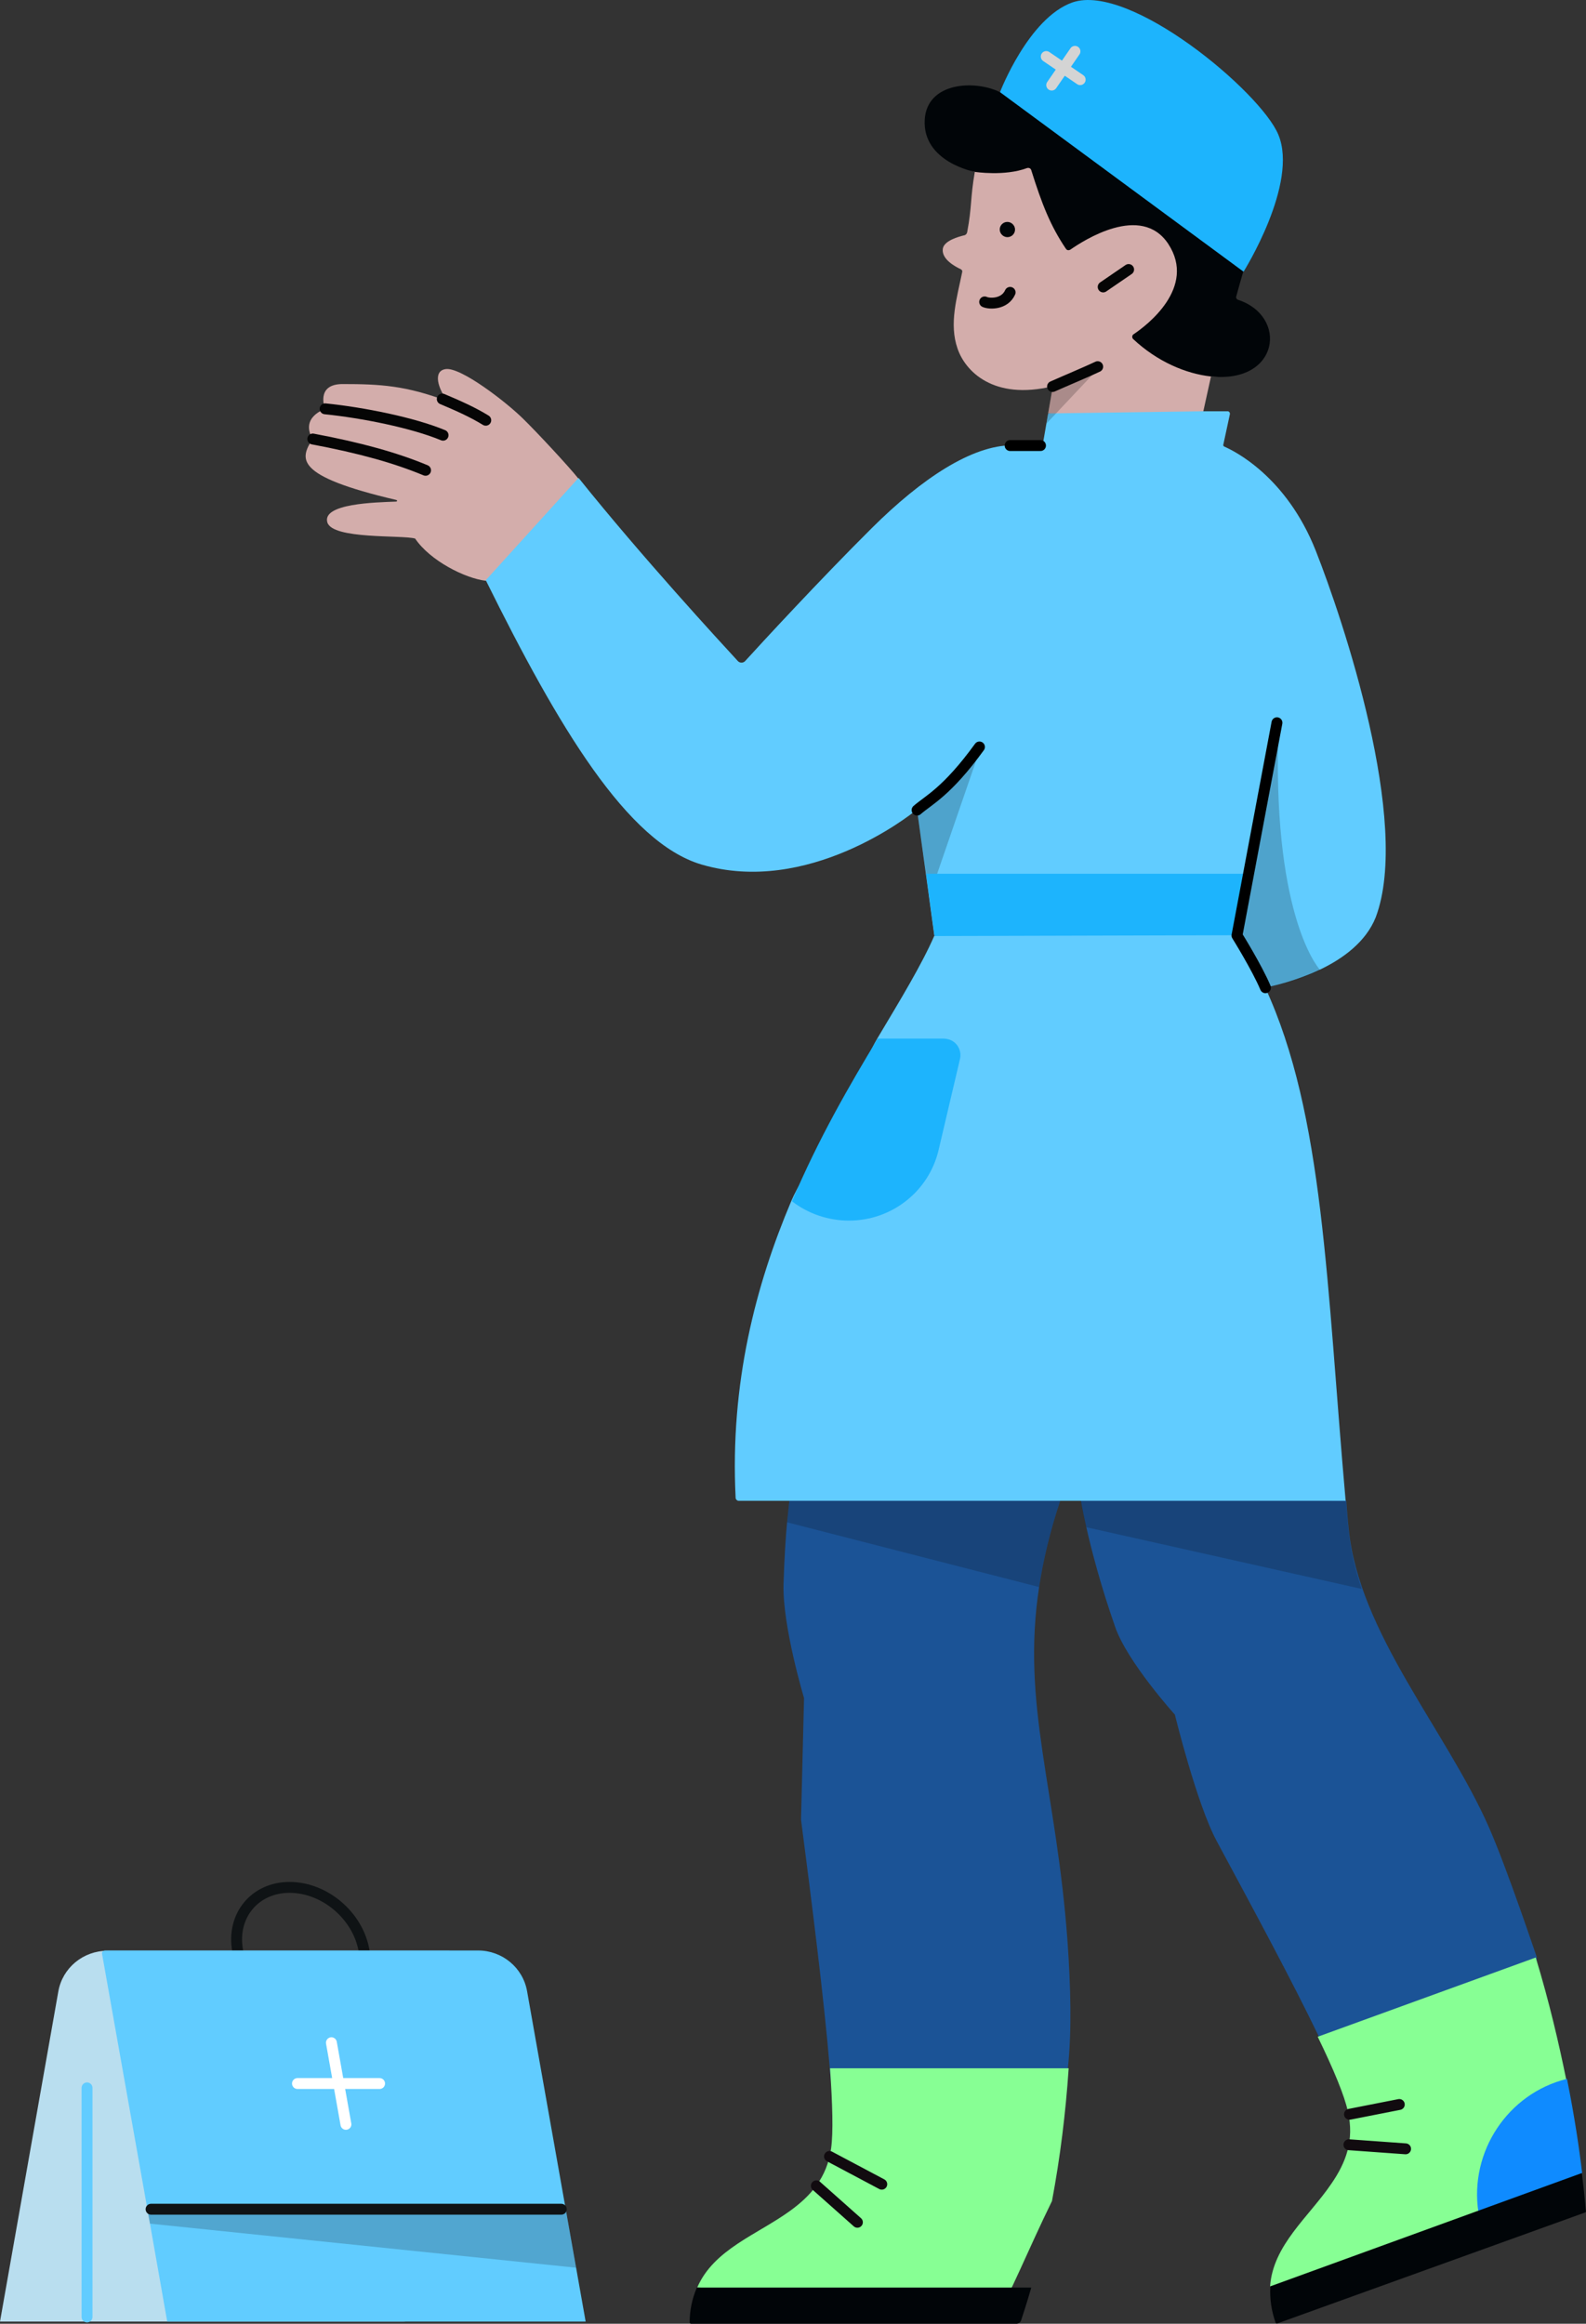
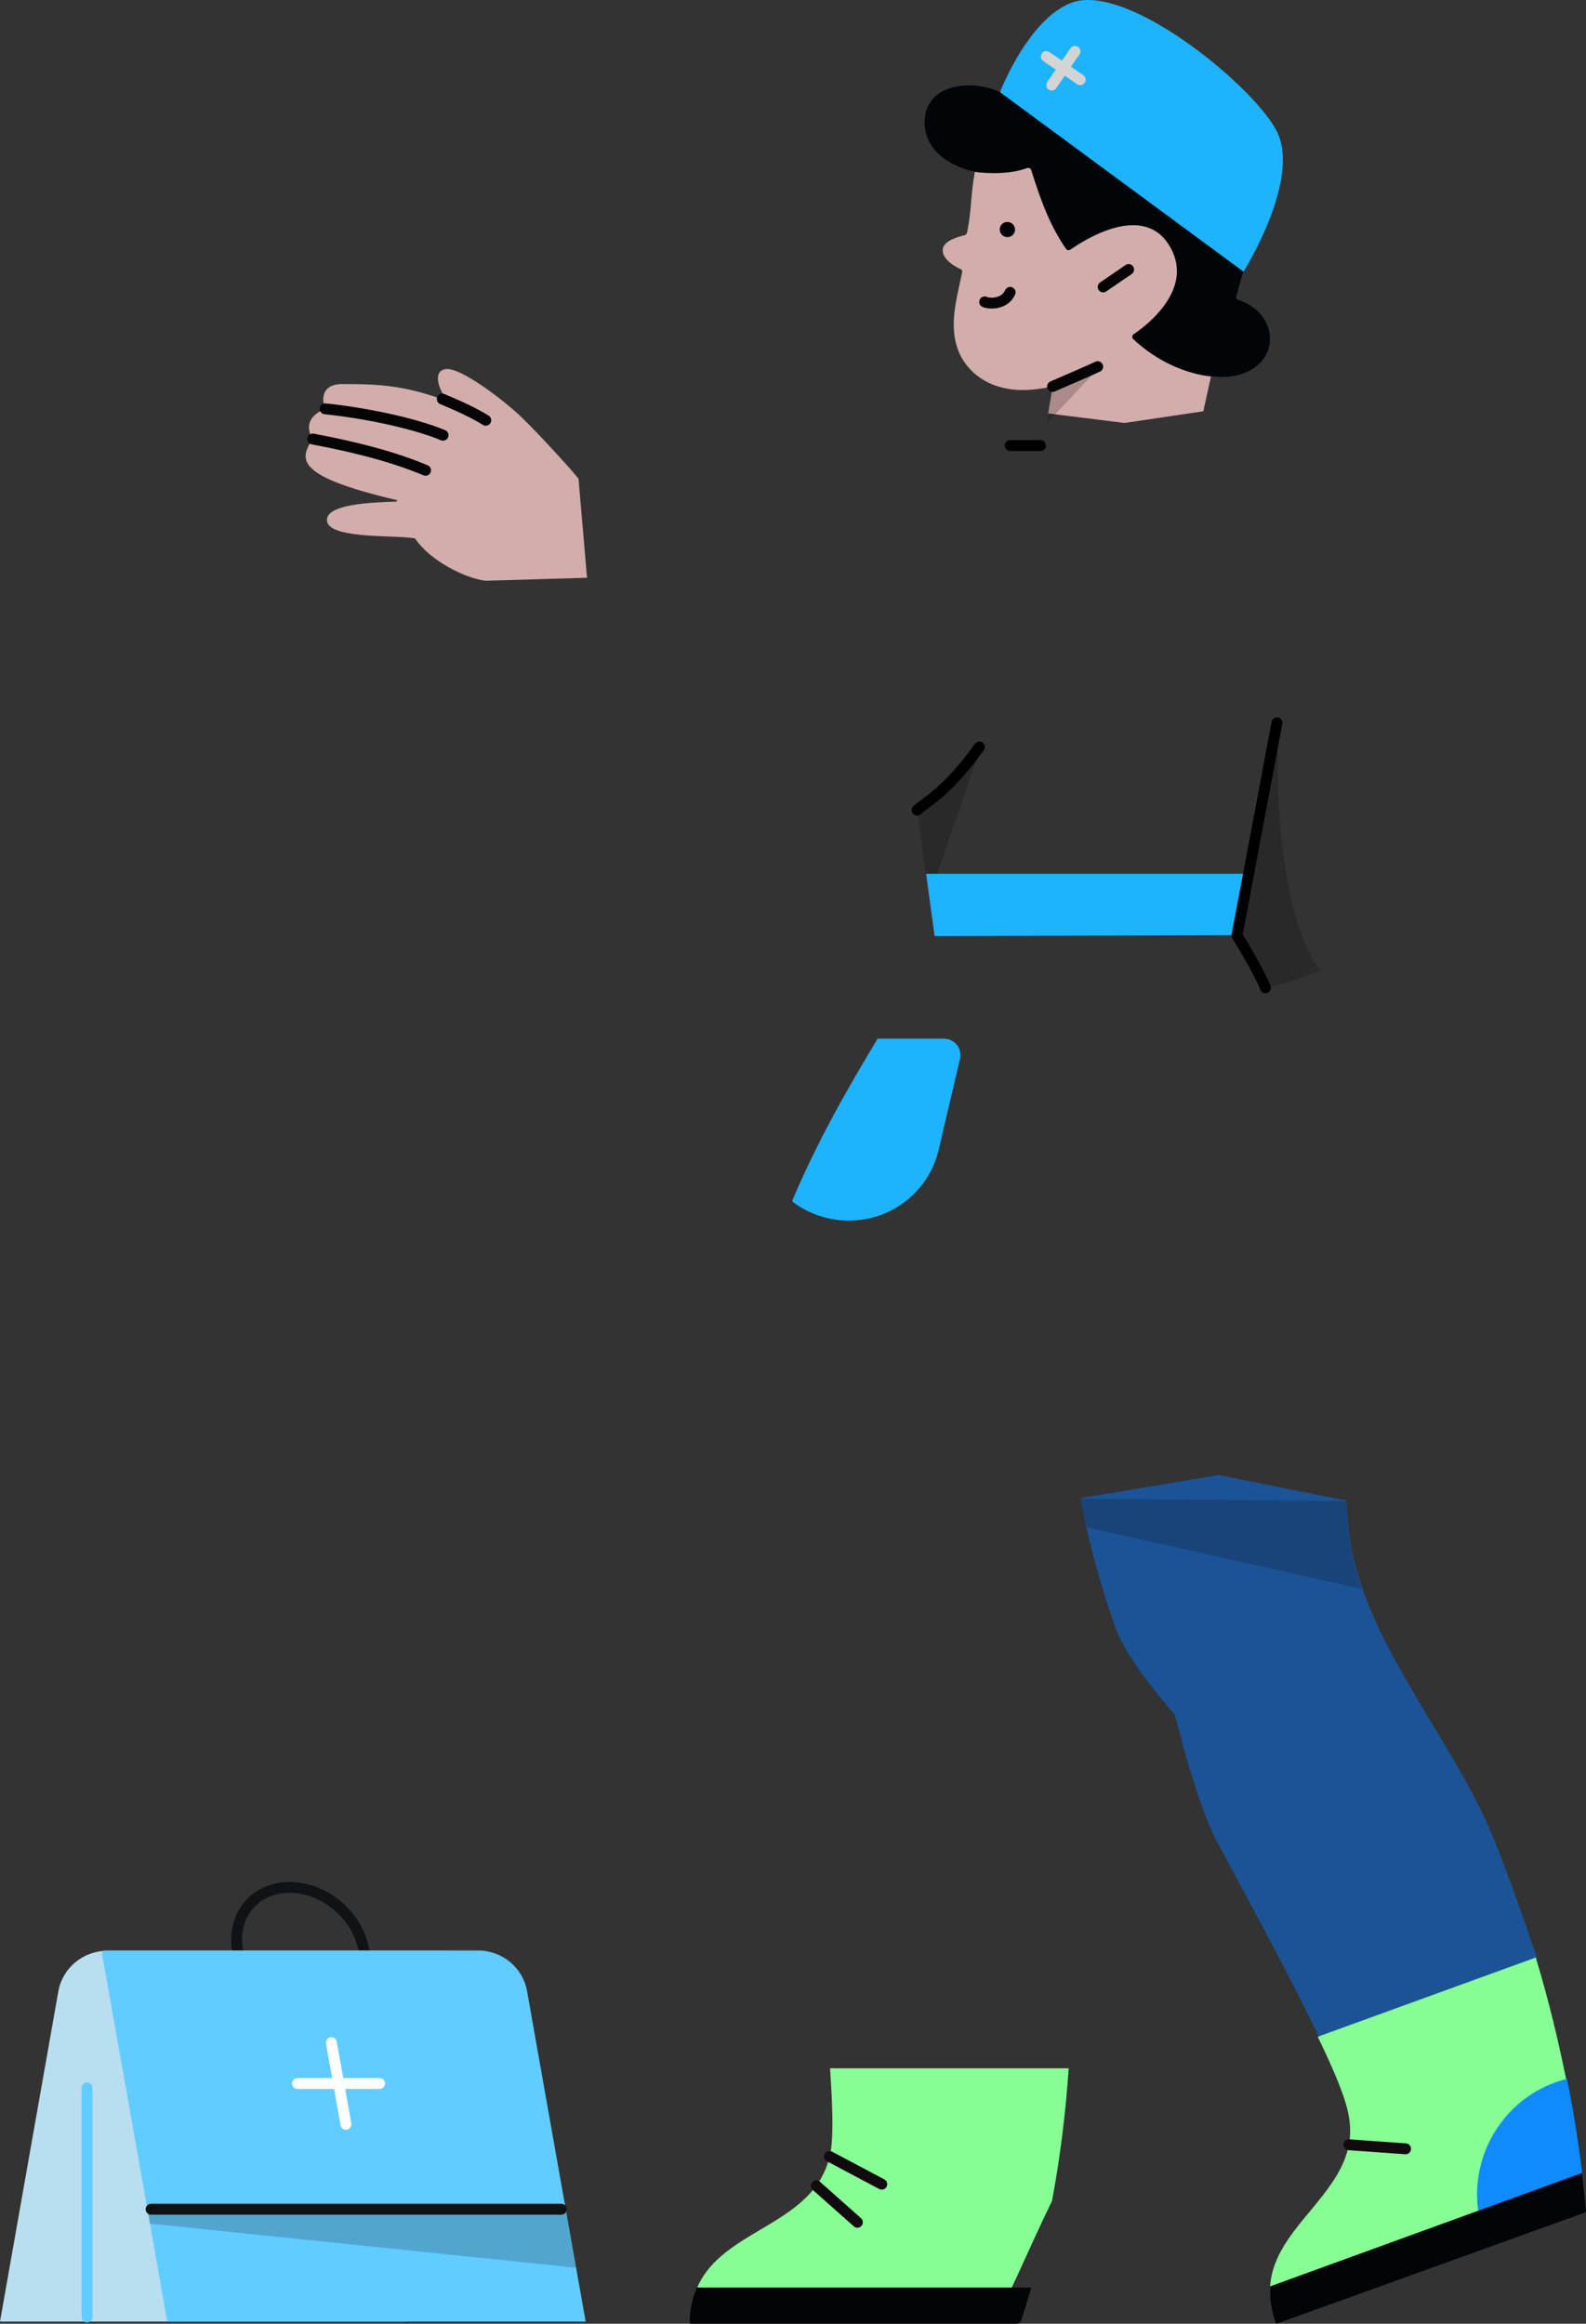
<svg xmlns="http://www.w3.org/2000/svg" width="99px" height="145px" viewBox="0 0 99 145" version="1.1">
  <rect x="0" y="0" width="99" height="145" fill="#333333" stroke="none" />
  <title>9398641E-FE7D-4DEB-BFD3-C194AE243818</title>
  <g id="Page-1" stroke="none" stroke-width="1" fill="none" fill-rule="evenodd">
    <g id="Assurski-Produits" transform="translate(-177, -2052)">
      <g id="frais-medicaux" transform="translate(177, 2052)">
        <g id="Group" transform="translate(0, 117.771)">
          <path d="M18.074,0 C15.904,0 14.452,1.765 14.828,3.921 L14.948,4.549 C14.982,4.702 15.118,4.821 15.272,4.821 L22.601,4.821 C22.72,4.821 22.84,4.719 22.84,4.6 C22.84,4.583 22.84,4.566 22.84,4.549 L22.72,3.921 C22.327,1.748 20.26,0 18.074,0 Z" id="Path" stroke="#0F1315" stroke-width="0.68" stroke-linecap="round" stroke-linejoin="round" />
          <path d="M0,27.093 L25.197,27.093 C25.744,27.093 26.188,26.702 26.274,26.193 L29.844,6.094 C30.032,4.974 29.178,3.955 28.033,3.955 L6.697,3.955 C5.193,3.955 3.895,5.025 3.639,6.502 L0,27.093 Z" id="Path" fill="#B9DEEF" fill-rule="nonzero" />
          <path d="M36.557,27.093 L10.438,27.093 L9.361,20.982 L6.372,4.159 C6.338,4.04 6.44,3.938 6.56,3.938 L29.844,3.938 C31.347,3.938 32.645,5.008 32.902,6.485 L36.557,27.093 Z" id="Path" fill="#61CCFF" fill-rule="nonzero" />
          <polygon id="Path" fill="#0F1315" fill-rule="nonzero" opacity="0.2" points="35.96 23.732 35.31 20.065 9.191 20.065 9.361 20.982" />
          <line x1="5.432" y1="12.511" x2="5.432" y2="26.804" id="Path" stroke="#61CCFF" stroke-width="0.68" stroke-linecap="round" stroke-linejoin="round" />
          <line x1="35.037" y1="20.082" x2="9.43" y2="20.082" id="Path" stroke="#0F1315" stroke-width="0.68" stroke-linecap="round" stroke-linejoin="round" />
          <line x1="20.687" y1="9.693" x2="21.593" y2="14.786" id="Path" stroke="#FFFFFF" stroke-width="0.68" stroke-linecap="round" stroke-linejoin="round" />
          <line x1="23.694" y1="12.239" x2="18.569" y2="12.239" id="Path" stroke="#FFFFFF" stroke-width="0.68" stroke-linecap="round" stroke-linejoin="round" />
        </g>
        <g id="Group" transform="translate(19.078, -0)">
          <path d="M57.539,18.94 C58.171,16.598 59.383,14.374 59.469,12.286 C59.623,8.246 57.282,3.883 50.552,2.797 C46.947,2.203 44.607,4.732 43.343,6.277 C41.771,5.496 39.516,5.139 39.362,7.482 C39.209,10.13 41.771,10.724 41.771,10.724 C41.481,12.388 41.6,12.88 41.293,14.493 C41.276,14.578 41.207,14.663 41.122,14.68 C40.763,14.764 39.841,15.019 39.772,15.528 C39.687,16.19 40.575,16.649 40.9,16.802 C40.968,16.835 41.002,16.903 40.985,16.971 C40.661,18.567 40.148,20.197 40.695,21.758 C41.173,23.15 42.916,25.001 46.64,24.101 L46.349,25.798 L51.115,26.393 L56.035,25.663 L56.514,23.49 C60.716,23.795 60.818,19.874 57.539,18.94 Z" id="Path" fill="#D3ADAB" fill-rule="nonzero" />
          <path d="M13.584,26.138 C12.559,25.119 9.672,22.879 8.733,23.032 C7.93,23.15 8.254,24.271 8.886,25.052 C6.273,24.05 4.633,23.965 2.309,23.965 C0.584,23.965 1.216,25.527 1.216,25.527 C1.216,25.527 -0.355,26.002 0.43,27.394 C-0.338,28.616 -0.8,29.686 5.658,31.197 C5.726,31.214 5.726,31.299 5.641,31.299 C4.359,31.349 1.028,31.417 1.353,32.589 C1.66,33.675 6.051,33.37 6.836,33.607 C7.776,34.999 9.963,36.086 11.227,36.238 L17.565,36.052 L17.035,29.89 L17.035,29.873 C16.386,29.058 14.37,26.902 13.584,26.138 Z" id="Path" fill="#D3ADAB" fill-rule="nonzero" />
          <path d="M58.188,18.703 C58.119,18.669 58.068,18.601 58.085,18.516 C58.7,16.241 59.383,14.34 59.469,12.286 C59.623,8.246 57.282,3.883 50.552,2.797 C46.947,2.203 44.607,4.189 43.343,5.751 C41.771,4.97 38.782,5.122 38.645,7.465 C38.491,10.113 41.771,10.724 41.771,10.724 C41.771,10.724 43.633,11.013 45.034,10.487 C45.136,10.453 45.256,10.504 45.29,10.605 C45.956,12.727 46.486,14.085 47.46,15.528 C47.528,15.63 47.648,15.63 47.733,15.579 C48.536,15.019 52.157,12.66 53.849,15.223 C55.625,17.939 52.499,20.315 51.679,20.859 C51.577,20.927 51.577,21.062 51.645,21.147 C53.182,22.59 54.976,23.32 56.496,23.49 C60.801,23.948 61.331,19.721 58.188,18.703 Z" id="Path" fill="#010508" fill-rule="nonzero" />
          <path d="M46.623,24.118 C47.306,23.812 48.843,23.167 49.441,22.879" id="Path" stroke="#050505" stroke-width="0.68" stroke-linecap="round" stroke-linejoin="round" />
          <path d="M42.386,18.839 C42.676,18.974 43.633,19.008 43.975,18.244" id="Path" stroke="#050505" stroke-width="0.68" stroke-linecap="round" stroke-linejoin="round" />
          <path d="M43.804,14.798 C44.077,14.798 44.282,14.578 44.282,14.323 C44.282,14.068 44.06,13.848 43.804,13.848 C43.531,13.848 43.326,14.068 43.326,14.323 C43.326,14.578 43.548,14.798 43.804,14.798 Z" id="Path" fill="#010508" fill-rule="nonzero" />
          <line x1="51.372" y1="16.818" x2="49.783" y2="17.905" id="Path" stroke="#050505" stroke-width="0.68" stroke-linecap="round" stroke-linejoin="round" />
          <path d="M43.343,5.751 L58.546,16.954 C58.546,16.954 61.997,11.454 60.716,8.399 C59.623,5.751 51.474,-1.091 47.87,0.149 C45.119,1.116 43.343,5.751 43.343,5.751 Z" id="Path" fill="#1DB4FD" fill-rule="nonzero" />
-           <path d="M47.562,121.2 C46.879,111.66 44.658,106.398 45.785,99.031 C46.042,97.367 46.452,95.601 47.101,93.649 L38.354,92.054 L30.206,93.53 C30.206,93.53 30.138,94.142 30.052,94.99 C29.967,95.89 29.881,97.231 29.83,98.861 C29.762,101.475 31.111,105.957 31.111,105.957 L30.923,113.545 C31.59,118.671 32.358,124.714 32.717,129.043 C32.888,131.301 33.52,133.355 33.366,134.339 C33.11,136.19 32.034,137.972 30.77,138.889 C28.156,140.773 25.064,140.145 25.064,144.372 L43.172,144.253 C43.172,144.253 46.674,138.193 47.579,129.06 C47.835,126.7 47.75,123.883 47.562,121.2 Z" id="Path" fill="#1B5396" fill-rule="nonzero" />
-           <path d="M45.785,99.031 C46.042,97.367 46.452,95.601 47.101,93.649 L30.206,93.53 C30.206,93.53 30.138,94.125 30.052,94.99 L45.785,99.031 Z" id="Path" fill="#0A0A0A" fill-rule="nonzero" opacity="0.2" />
          <path d="M32.802,134.051 C32.546,135.901 31.504,137.039 30.24,137.955 C28.173,139.449 25.491,140.349 24.449,142.725 C24.449,142.742 24.449,142.742 24.466,142.742 C25.115,142.793 40.131,143.863 43.411,143.863 C43.684,143.863 45.102,140.366 46.588,137.344 C47.101,134.611 47.443,131.844 47.63,129.06 L32.734,129.06 C32.888,131.284 32.939,133.066 32.802,134.051 Z" id="Path" fill="#87FF94" fill-rule="nonzero" />
          <path d="M38.577,142.742 L24.432,142.742 C24.432,142.742 24.415,142.742 24.415,142.759 C24.124,143.438 23.971,144.168 23.971,144.915 C23.971,144.966 24.022,145 24.073,145 L44.368,145 C44.487,145 44.624,144.915 44.658,144.796 C44.761,144.474 45,143.778 45.29,142.759 C45.29,142.742 45.29,142.742 45.273,142.742 L38.577,142.742 L38.577,142.742 Z" id="Path" fill="#010508" fill-rule="nonzero" />
          <path d="M73.87,114.037 C71.205,107.977 65.738,101.899 65.106,95.364 C65.038,94.787 65.004,94.209 64.953,93.632 L56.992,92.037 L48.365,93.48 C48.365,93.48 48.468,94.142 48.724,95.262 C49.048,96.705 49.629,98.946 50.535,101.526 C51.286,103.699 54.259,106.992 54.259,106.992 C54.259,106.992 55.625,112.577 56.872,114.886 C59.11,119.045 61.57,123.594 63.227,127.04 C64.218,129.094 66.832,131.301 66.832,131.301 C66.832,131.301 65.977,135.714 65.072,137.022 C63.261,139.687 60.357,139.822 61.792,143.778 L76.825,137.972 L76.842,122.1 C76.808,122.032 75.049,116.736 73.87,114.037 Z" id="Path" fill="#1B5396" fill-rule="nonzero" />
          <path d="M65.926,99.149 C65.943,99.149 65.943,99.132 65.926,99.149 C65.499,97.91 65.209,96.637 65.089,95.381 C65.021,94.804 64.987,94.243 64.935,93.666 L48.348,93.514 C48.348,93.514 48.468,94.176 48.724,95.296 L65.926,99.149 Z" id="Path" fill="#0A0A0A" fill-rule="nonzero" opacity="0.2" />
          <path d="M64.03,136.258 C62.612,138.346 60.391,140.077 60.203,142.657 C60.203,142.674 60.221,142.674 60.221,142.674 L74.006,139.347 C76.313,137.514 77.457,134.56 77.457,134.56 C77.457,134.56 78.209,132.014 78.687,129.756 C78.226,127.498 77.628,124.918 76.791,122.168 C76.791,122.151 76.774,122.151 76.774,122.151 L63.176,127.091 C64.167,129.128 64.85,130.775 65.055,131.742 C65.482,133.559 64.918,134.968 64.03,136.258 Z" id="Path" fill="#87FF94" fill-rule="nonzero" />
          <path d="M78.721,129.722 C75.031,130.639 72.64,134.272 73.204,138.023 L77.064,137.718 L79.678,135.596 L79.678,135.579 C79.507,134.119 79.217,132.116 78.738,129.739 C78.738,129.722 78.738,129.722 78.721,129.722 Z" id="Path" fill="#0F8BFF" fill-rule="nonzero" />
          <path d="M79.661,135.596 L60.238,142.657 C60.238,142.657 60.221,142.657 60.221,142.674 C60.169,143.438 60.289,144.202 60.545,144.932 C60.562,144.966 60.613,145 60.648,144.983 L79.866,138.057 C79.9,138.04 79.934,138.006 79.917,137.972 C79.883,137.718 79.832,136.903 79.661,135.596 L79.661,135.596 Z" id="Path" fill="#010508" fill-rule="nonzero" />
-           <path d="M63.056,34.371 C61.211,29.703 57.931,28.124 57.351,27.87 C57.299,27.853 57.265,27.785 57.282,27.751 L57.692,25.849 C57.709,25.748 57.641,25.663 57.556,25.663 L56.018,25.663 L46.349,25.798 L46.025,27.666 C46.008,27.751 45.939,27.785 45.888,27.785 L44.111,27.785 C41.6,27.785 38.474,29.839 35.348,32.945 C32.102,36.17 28.378,40.211 27.438,41.246 C27.319,41.382 27.097,41.382 26.977,41.246 C25.867,40.041 20.998,34.762 17.052,29.839 C17.052,29.839 17.035,29.839 17.018,29.839 L11.244,36.204 C15.788,45.388 20.076,52.569 24.705,53.944 C31.333,55.896 37.671,50.922 38.132,50.532 C38.149,50.515 38.167,50.532 38.167,50.549 L38.713,54.504 L39.243,58.374 L39.362,58.391 L39.243,58.391 C38.457,60.191 37.159,62.33 35.689,64.791 C34.818,66.268 33.4,70.02 33.4,70.02 C33.4,70.02 31.128,73.058 30.308,74.959 C28.105,80.171 26.482,86.299 26.841,93.463 C26.841,93.564 26.943,93.649 27.028,93.649 L64.918,93.649 C63.723,80.154 63.569,69.561 59.896,61.617 C60.494,61.515 61.878,61.175 63.295,60.513 C64.73,59.834 66.182,58.782 66.797,57.237 C69.018,51.33 64.73,38.615 63.056,34.371 Z" id="Path" fill="#61CCFF" fill-rule="nonzero" />
          <line x1="43.975" y1="27.802" x2="45.871" y2="27.802" id="Path" stroke="#000000" stroke-width="0.68" stroke-linecap="round" stroke-linejoin="round" />
          <path d="M38.167,50.549 C38.884,49.921 40.029,49.411 42.061,46.61" id="Path" stroke="#000000" stroke-width="0.68" stroke-linecap="round" stroke-linejoin="round" />
          <path d="M38.167,50.583 L38.918,55.879 C38.918,55.896 38.952,55.896 38.952,55.879 L42.13,46.661 C42.147,46.61 42.079,46.576 42.044,46.61 C41.6,47.137 40.268,48.97 38.184,50.498 C38.184,50.532 38.167,50.549 38.167,50.583 Z" id="Path" fill="#000000" fill-rule="nonzero" opacity="0.2" />
          <polygon id="Path" fill="#1DB4FD" fill-rule="nonzero" points="58.871 54.521 38.73 54.521 39.26 58.408 58.136 58.357" />
          <path d="M33.913,76.165 C36.595,76.165 38.918,74.331 39.516,71.734 L40.849,66.064 C40.968,65.504 40.626,64.961 40.08,64.842 C39.994,64.825 39.926,64.808 39.841,64.808 L35.707,64.808 C33.964,67.694 32,71.072 30.36,74.959 C31.368,75.74 32.632,76.165 33.913,76.165 Z" id="Path" fill="#1DB4FD" fill-rule="nonzero" />
          <path d="M60.631,45.1 L58.136,58.374 C58.136,58.374 59.383,60.377 59.913,61.634" id="Path" stroke="#000000" stroke-width="0.68" stroke-linecap="round" stroke-linejoin="round" />
          <line x1="48.023" y1="3.204" x2="46.571" y2="5.309" id="Path" stroke="#D4D4D4" stroke-width="0.68" stroke-linecap="round" stroke-linejoin="round" />
          <line x1="48.348" y1="4.97" x2="46.23" y2="3.527" id="Path" stroke="#D4D4D4" stroke-width="0.68" stroke-linecap="round" stroke-linejoin="round" />
          <path d="M7.486,29.346 C5.606,28.565 3.42,27.954 0.447,27.394" id="Path" stroke="#050505" stroke-width="0.68" stroke-linecap="round" stroke-linejoin="round" />
          <path d="M8.579,27.157 C6.7,26.376 3.574,25.748 1.216,25.51" id="Path" stroke="#050505" stroke-width="0.68" stroke-linecap="round" stroke-linejoin="round" />
          <path d="M11.244,26.223 C10.39,25.697 9.45,25.289 8.528,24.899" id="Path" stroke="#050505" stroke-width="0.68" stroke-linecap="round" stroke-linejoin="round" />
          <line x1="34.442" y1="138.668" x2="31.88" y2="136.393" id="Path" stroke="#110B0F" stroke-width="0.68" stroke-linecap="round" stroke-linejoin="round" />
          <line x1="35.963" y1="136.292" x2="32.7" y2="134.56" id="Path" stroke="#110B0F" stroke-width="0.68" stroke-linecap="round" stroke-linejoin="round" />
          <line x1="68.66" y1="134.085" x2="65.123" y2="133.83" id="Path" stroke="#110B0F" stroke-width="0.68" stroke-linecap="round" stroke-linejoin="round" />
-           <line x1="68.267" y1="131.318" x2="65.158" y2="131.929" id="Path" stroke="#110B0F" stroke-width="0.68" stroke-linecap="round" stroke-linejoin="round" />
          <path d="M58.154,58.374 C58.154,58.374 59.247,60.055 59.93,61.634 C59.93,61.634 61.741,61.294 63.313,60.547 C63.33,60.547 63.33,60.53 63.313,60.513 C63.09,60.259 60.289,56.83 60.733,45.134 C60.733,45.066 60.631,45.049 60.631,45.117 L58.154,58.374 Z" id="Path" fill="#000000" fill-rule="nonzero" opacity="0.2" />
          <path d="M46.623,24.118 C46.623,24.118 48.263,23.439 49.441,22.879 C49.492,22.845 49.544,22.93 49.51,22.964 L46.247,26.427 L46.349,25.832 L46.623,24.118 Z" id="Path" fill="#050505" fill-rule="nonzero" opacity="0.2" />
        </g>
      </g>
    </g>
  </g>
</svg>